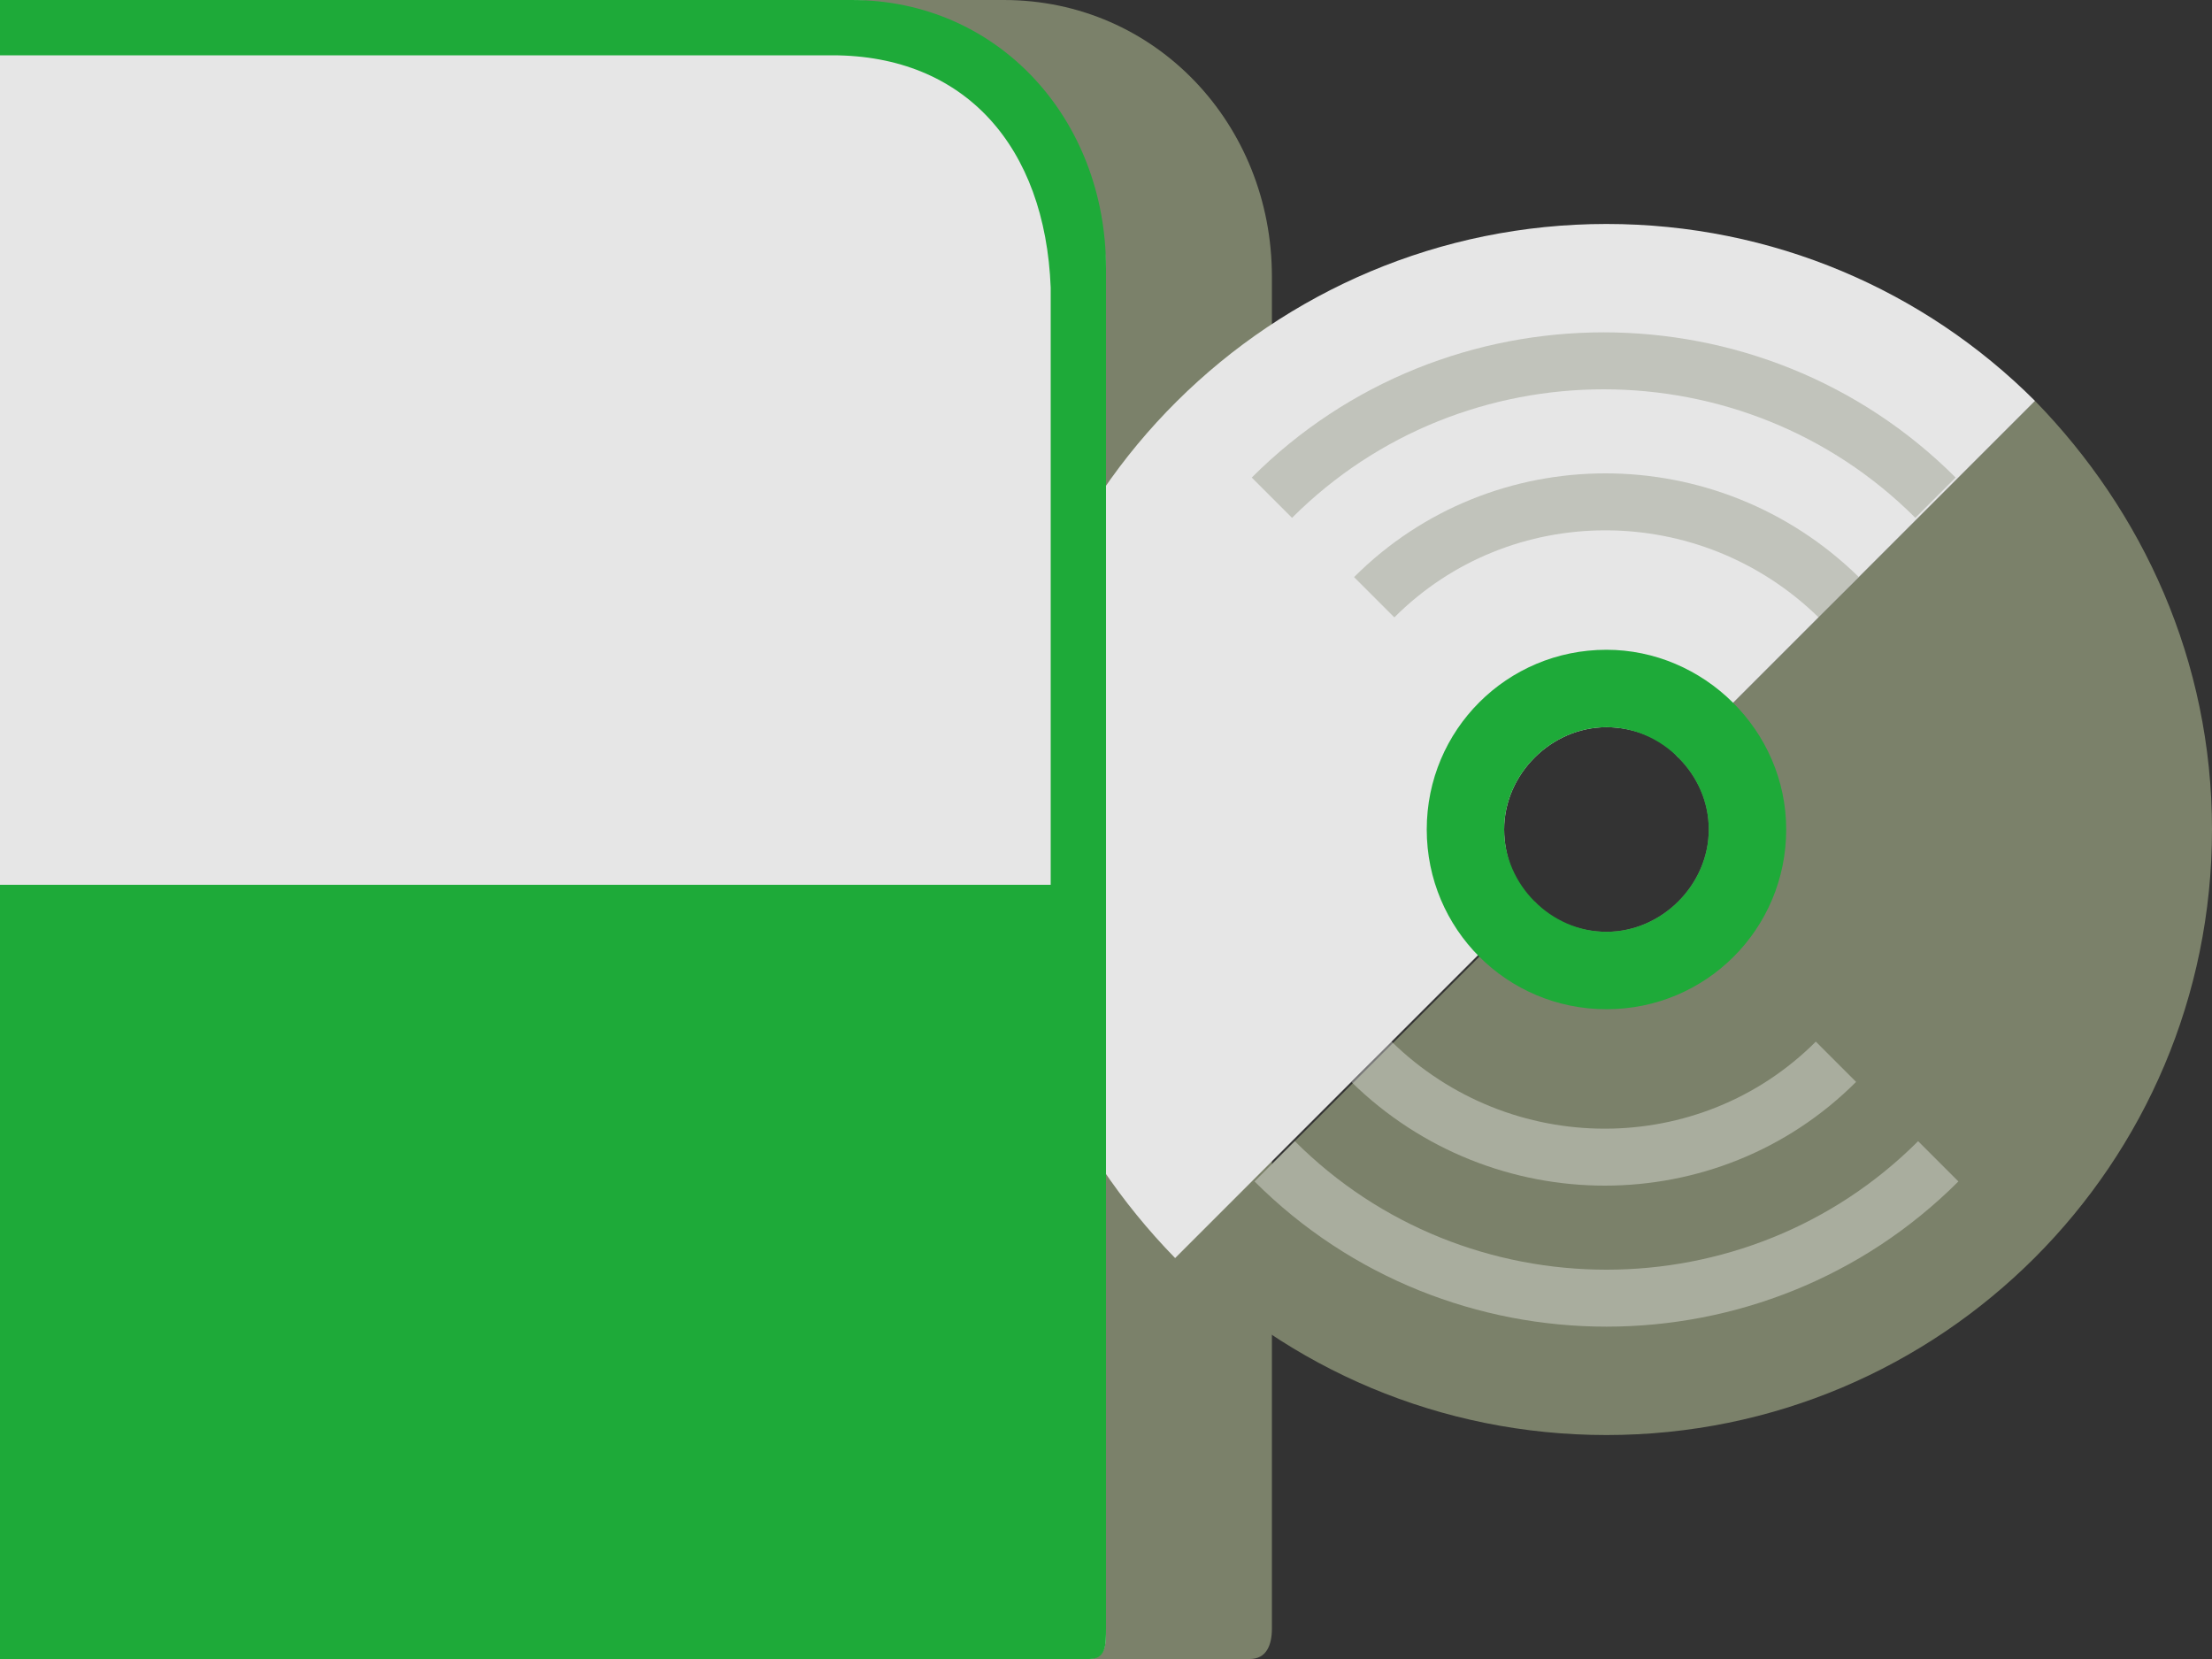
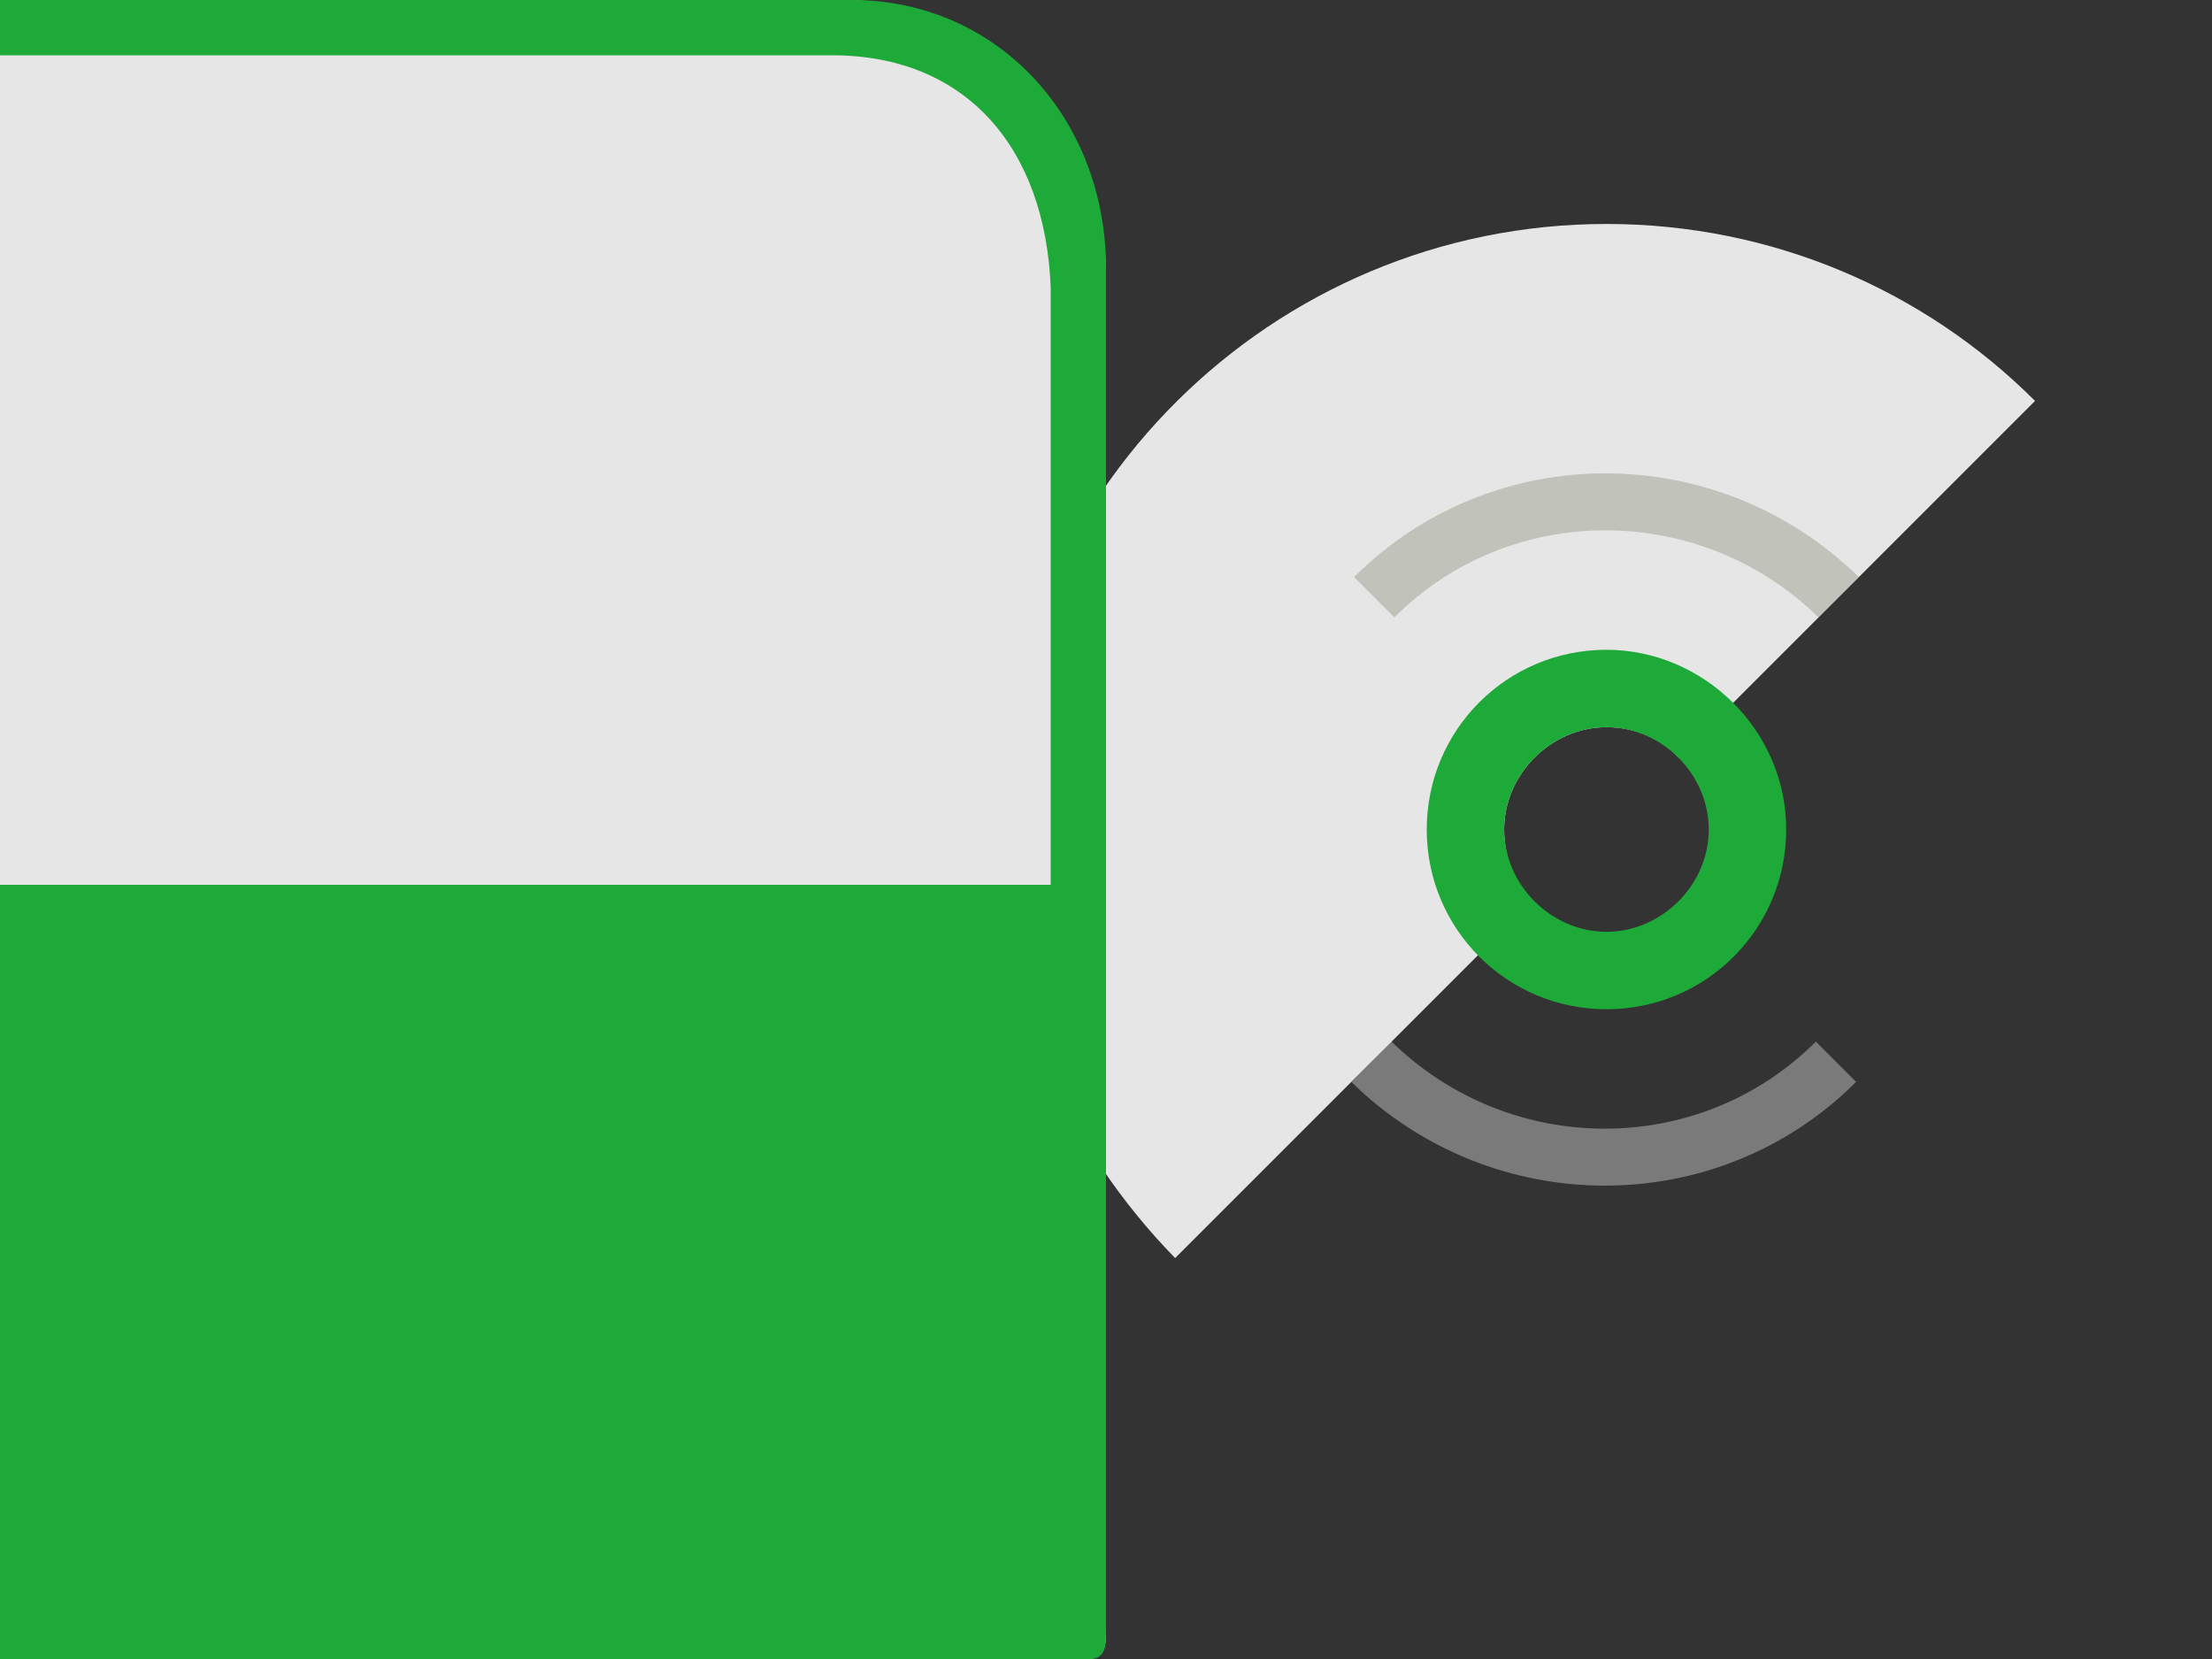
<svg xmlns="http://www.w3.org/2000/svg" version="1.1" x="0px" y="0px" viewBox="0 0 80 60" style="enable-background:new 0 0 80 60;" xml:space="preserve">
  <rect x="0" y="0" width="80" height="60" fill="#333333" stroke="none" />
  <style type="text/css">
	.st0{fill:#7B816A;}
	.st1{fill:#E6E6E6;}
	.st2{fill:#1EAA39;}
	.st3{fill:#A1A18E;}
	.st4{fill:#7EB967;}
	.st5{fill:#DBDCDC;}
	.st6{fill:#FFFFFF;}
	.st7{fill:none;stroke:#1EAA39;stroke-width:2;stroke-miterlimit:10;}
	.st8{opacity:0.35;fill:none;stroke:#7B816A;stroke-width:2.06;stroke-miterlimit:10;}
	.st9{opacity:0.35;fill:none;stroke:#FFFFFF;stroke-width:2.06;stroke-miterlimit:10;}
	.st10{fill:#C8C8BD;}
	.st11{fill:none;stroke:#1EAA39;stroke-width:1.921;stroke-miterlimit:10;}
	.st12{fill:none;stroke:#7B816A;stroke-width:1.921;stroke-miterlimit:10;}
	.st13{fill:none;stroke:#7B816A;stroke-width:2;stroke-miterlimit:10;}
	.st14{fill:#DADAD9;}
</style>
-   <path class="st0" d="M45.2,60H11V0h25.3C41.8,0,46,4.5,46,10v48.9C46,59.5,45.8,60,45.2,60z" />
-   <path class="st0" d="M73.6,14.5L60.7,27.4c0.7,0.7,1.1,1.6,1.1,2.6c0,2-1.7,3.7-3.7,3.7c-1,0-2-0.4-2.6-1.1L42.6,45.5  c4,4,9.5,6.4,15.5,6.4C70.2,51.9,80,42.1,80,30C80,23.9,77.5,18.5,73.6,14.5z" />
  <path class="st1" d="M54.4,30c0-2,1.7-3.7,3.7-3.7c1,0,2,0.4,2.6,1.1l12.9-12.9c-4-4-9.5-6.4-15.5-6.4C46,8.1,36.1,17.9,36.1,30  c0,6.1,2.5,11.5,6.4,15.5l12.9-12.9C54.8,32,54.4,31,54.4,30z" />
-   <path class="st8" d="M46,18c6.6-6.6,17.4-6.6,24,0" />
-   <path class="st9" d="M70.1,42c-6.6,6.6-17.4,6.6-24,0" />
  <path class="st8" d="M49.7,21.6c4.6-4.6,12.1-4.6,16.8,0" />
  <path class="st9" d="M66.4,38.4c-4.6,4.6-12.1,4.6-16.8,0" />
  <path class="st2" d="M58.1,23.5c-3.6,0-6.5,2.9-6.5,6.5s2.9,6.5,6.5,6.5c3.6,0,6.5-2.9,6.5-6.5S61.6,23.5,58.1,23.5z M58.1,33.7  c-2,0-3.7-1.7-3.7-3.7s1.7-3.7,3.7-3.7s3.7,1.7,3.7,3.7S60.1,33.7,58.1,33.7z" />
  <path class="st1" d="M39.3,60H0V0h30.5C36,0,40,4.5,40,10v48.9C40,59.5,40,60,39.3,60z" />
  <path class="st2" d="M30.8,0H0v2h30.1c4.8,0,7.7,3.3,7.9,8.4V60h1.4c0.6,0,0.6-0.5,0.6-1.1V9.7C40,4.3,36.1,0,30.8,0z" />
  <rect y="32" class="st2" width="39" height="28" />
</svg>